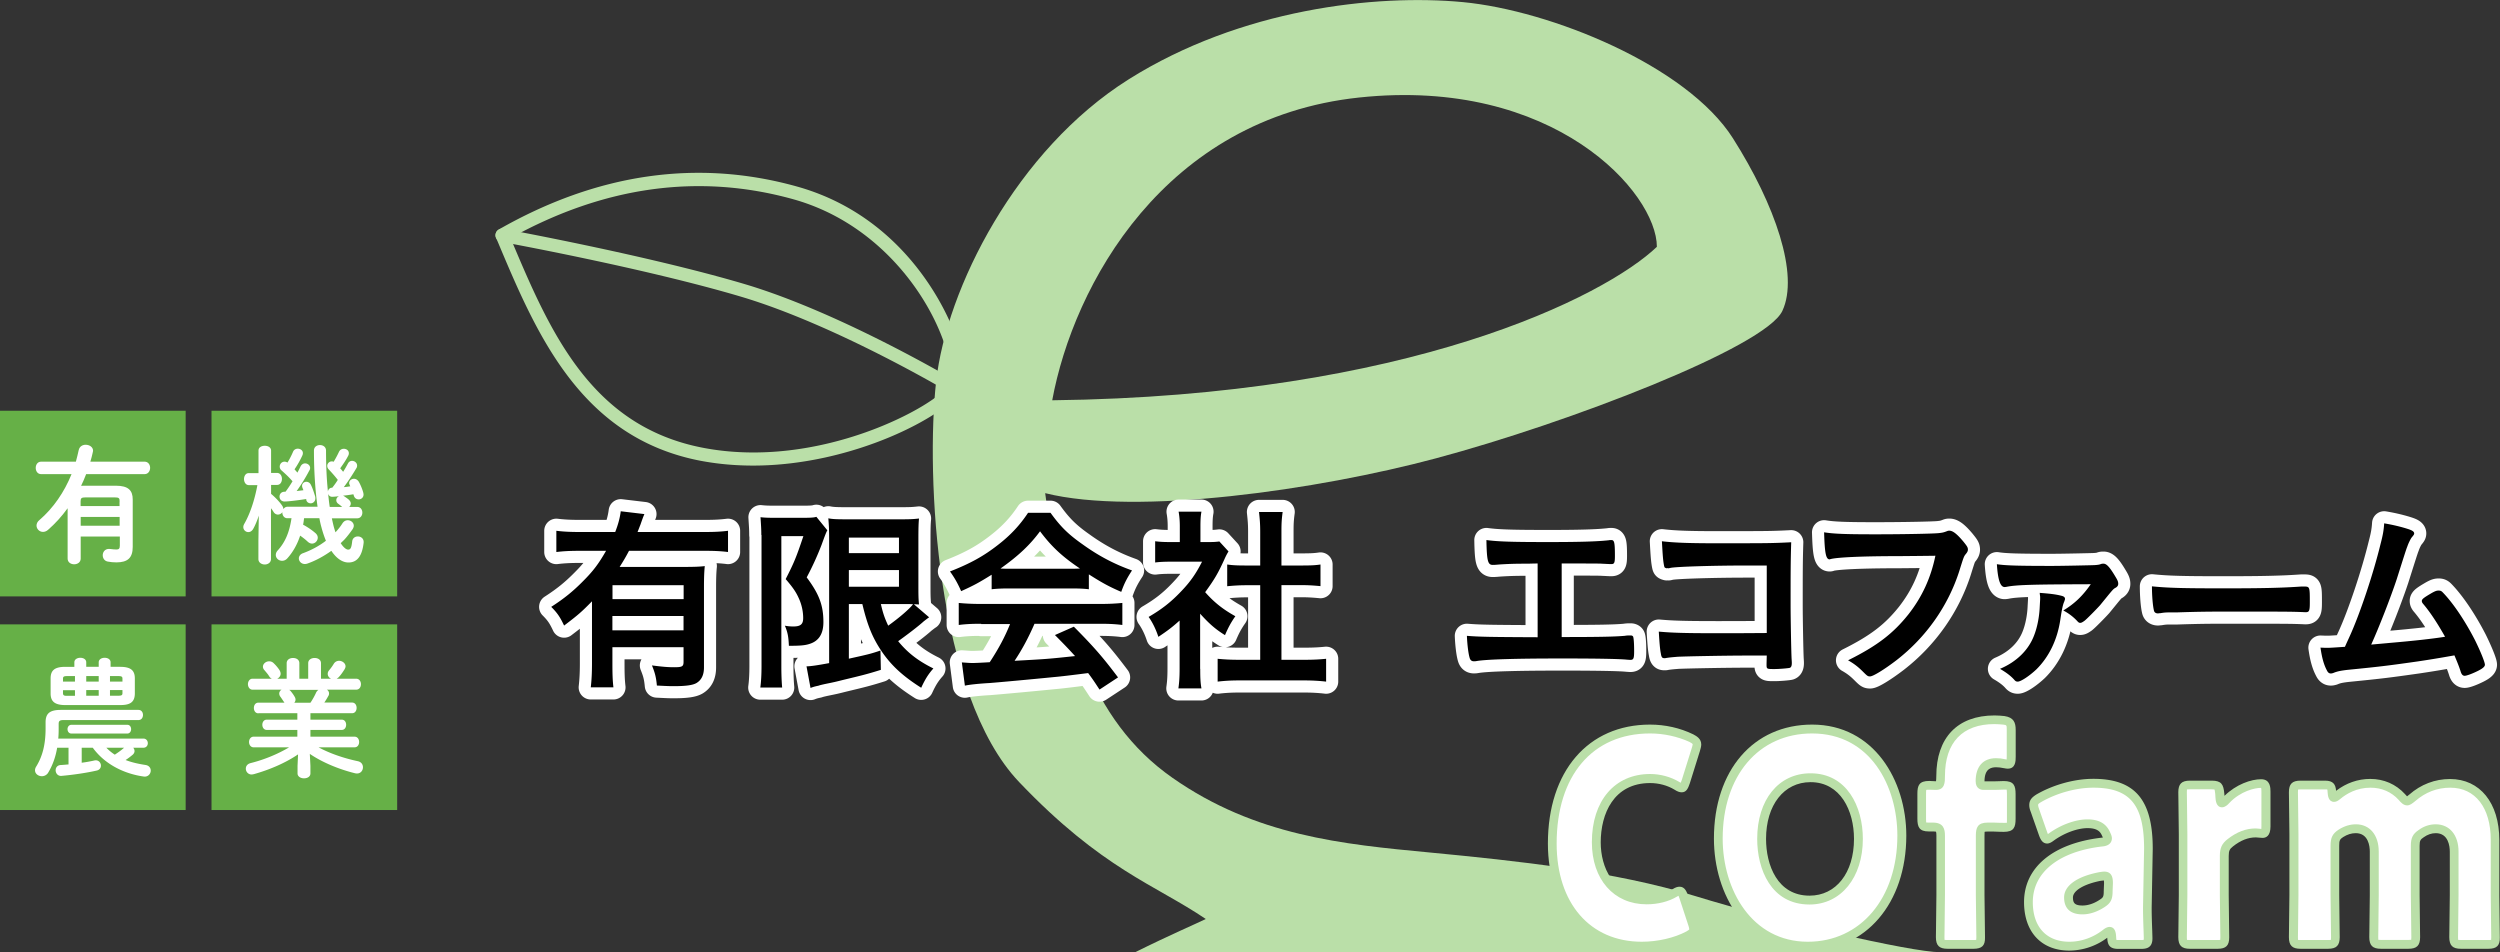
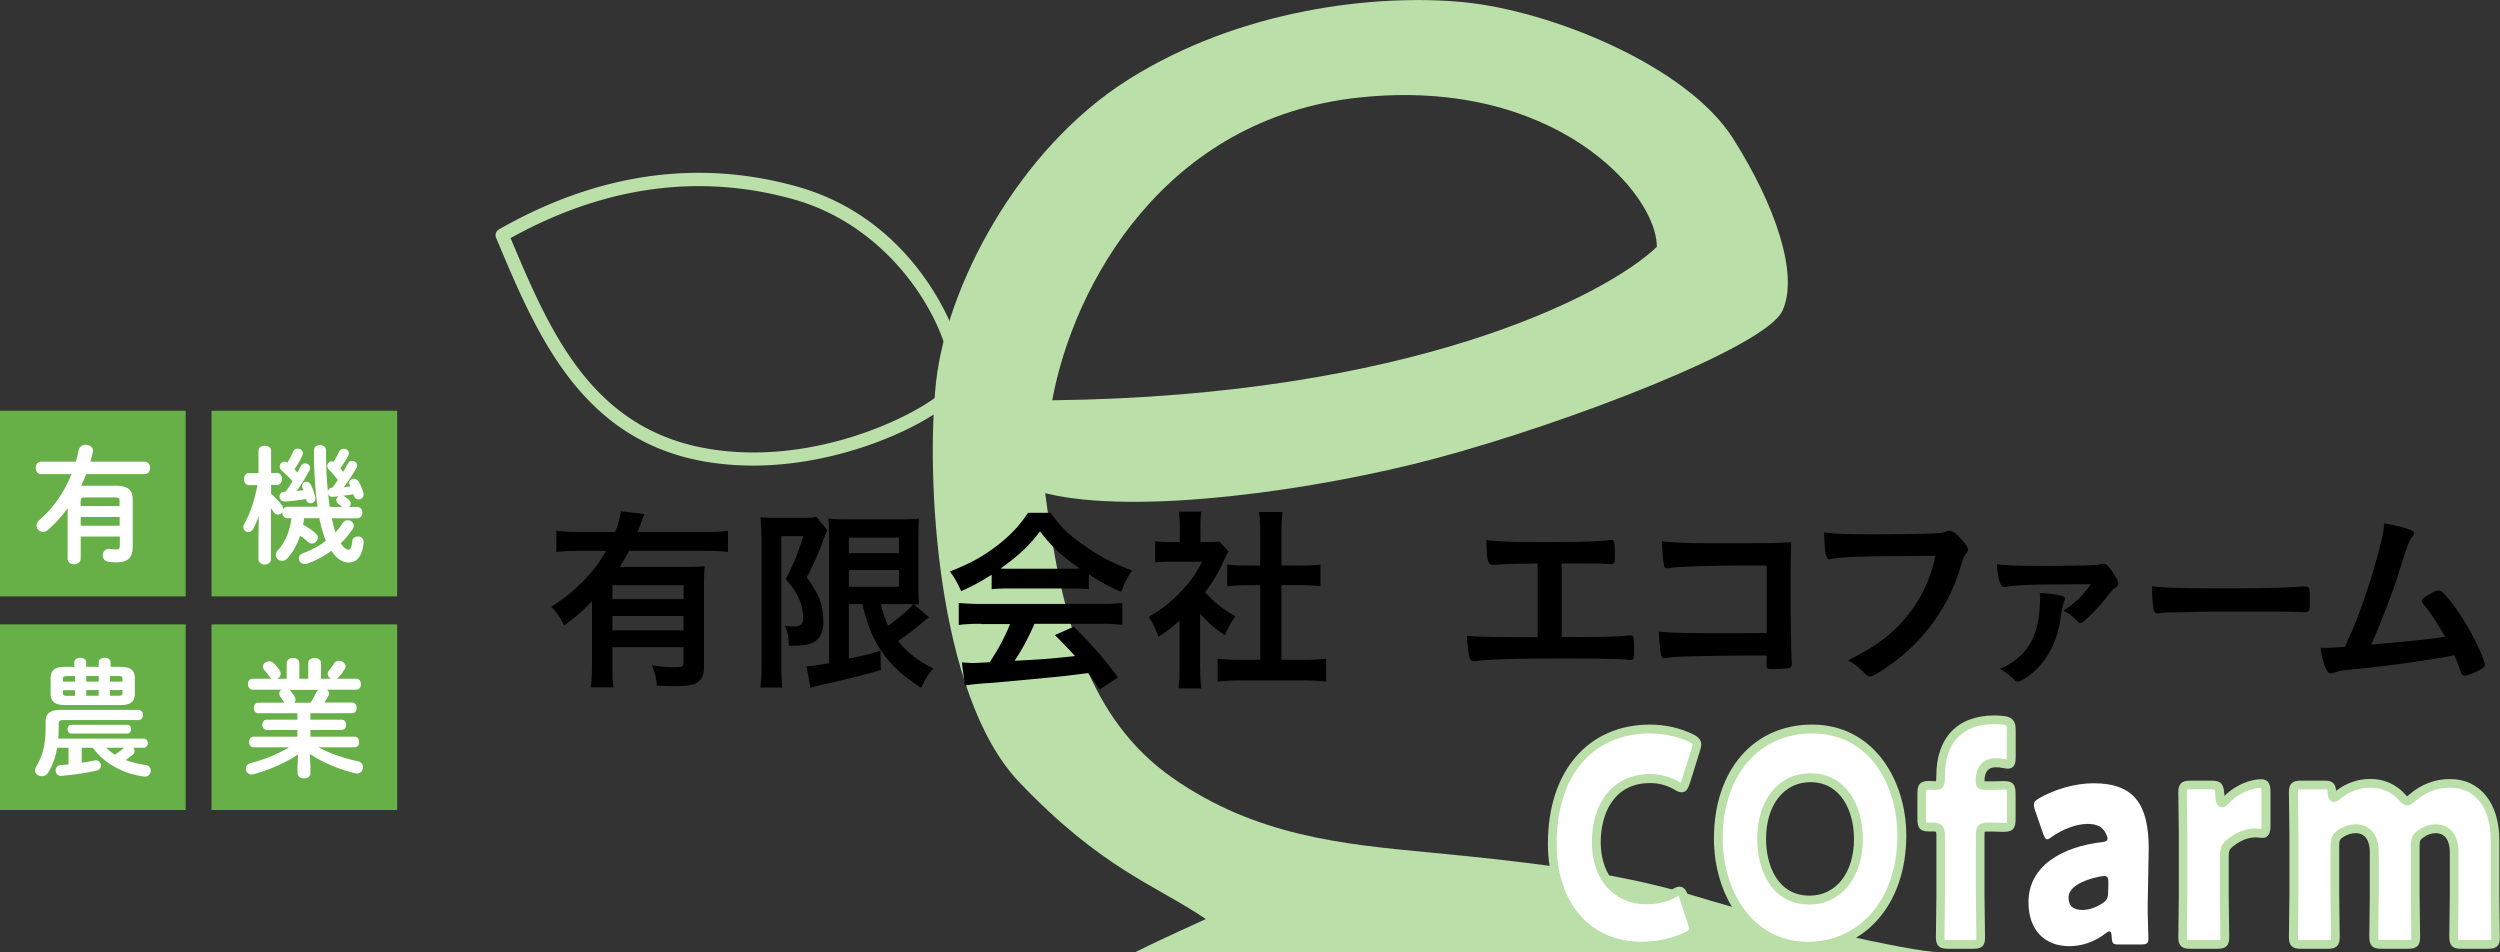
<svg xmlns="http://www.w3.org/2000/svg" version="1.1" id="レイヤー_1" x="0" y="0" viewBox="0 0 248.45 94.62" xml:space="preserve">
  <rect x="0" y="0" width="248.45" height="94.62" fill="#333333" stroke="none" />
  <style>.st0{fill:#badfa8}.st1{fill:#fff}.st3{fill:#66b047}</style>
  <path class="st0" d="M168.47 89.05c-8-2.47-17.73-3.5-26.39-4.33-8.66-.82-17.32-1.65-25.56-7.42-8.25-5.77-11-15.51-12.65-28.29 9.07 2.27 27.11-.32 38.83-3.46 13.19-3.53 32.74-11.05 34.43-14.65 1.69-3.6-.72-10.55-4.9-17.14-4.59-7.25-18.19-12.73-26.85-13.55s-22.08.67-33.22 7.68-18.1 20.76-19.13 30.04c-1.03 9.28 0 31.13 8.25 39.79s13.54 10.21 18.55 13.61c-.82.41-3.71 1.65-7.01 3.3h79.98c-2.89-.01-16.32-3.11-24.33-5.58zM135.08 9.69c19.38-2.06 29.58 9.48 29.58 14.84-5.17 4.93-24.63 14.84-60.09 15.25 2.12-11.47 11.13-28.03 30.51-30.09z" />
  <path class="st0" d="M74.83 46.27c-1.73 0-3.48-.15-5.22-.48-11.97-2.31-16.33-12.69-20.18-21.85l-.13-.31a.66.66 0 01.28-.83c9.78-5.58 19.74-7.02 29.6-4.27 10.23 2.85 14.44 11.5 15.49 14.08 1.12 2.76 1.42 5.16.77 6.26-1.36 2.35-10.55 7.4-20.61 7.4zM50.74 23.66c3.87 9.21 7.93 18.68 19.12 20.84 11.67 2.25 23.26-4.24 24.46-6.28.28-.48.29-2.28-.86-5.11-2.04-5.03-6.96-11.17-14.63-13.31-9.34-2.6-18.78-1.3-28.09 3.86zm44.14 14.89z" />
-   <path class="st0" d="M94.88 39.2c-.12 0-.23-.03-.34-.09-.11-.07-11.38-6.79-20.88-9.62-9.54-2.84-23.73-5.44-23.88-5.46a.654.654 0 11.23-1.29c.14.03 14.4 2.64 24.02 5.5 9.66 2.88 21.06 9.69 21.18 9.75.31.19.41.59.23.9-.12.2-.34.31-.56.31z" />
  <path class="st1" d="M168.31 92.36c0 .26-.17.4-.52.61-1.36.72-3.1 1.07-4.63 1.07-5.63 0-8.9-4.35-8.9-10.2 0-6.45 3.32-11.38 9.71-11.38 1.44 0 2.85.32 4.11.92.37.2.54.35.54.61 0 .14-.05.32-.12.55l-.99 3.17c-.15.43-.22.61-.4.61-.12 0-.27-.06-.5-.2-.77-.46-1.71-.72-2.65-.72-3.49 0-5.35 2.77-5.35 6.34 0 3.11 1.68 5.73 5.01 5.73.99 0 2.01-.23 2.78-.69.22-.14.37-.2.5-.2.17 0 .27.17.42.6l.87 2.65c.07.21.12.38.12.53z" />
  <path class="st0" d="M163.16 94.47c-5.58 0-9.33-4.27-9.33-10.64 0-7.18 3.99-11.82 10.15-11.82 1.5 0 2.98.33 4.3.97.33.18.79.43.79 1 0 .21-.07.44-.14.68l-.99 3.17c-.16.45-.31.91-.81.91-.22 0-.44-.08-.73-.27-.69-.42-1.56-.65-2.41-.65-3.62 0-4.91 3.05-4.91 5.9 0 2.44 1.2 5.29 4.57 5.29.95 0 1.88-.23 2.55-.63.28-.18.5-.26.72-.26.53 0 .71.52.84.9l.87 2.66c.08.25.15.47.15.68 0 .56-.44.81-.74.98-1.39.72-3.15 1.13-4.88 1.13zm.82-21.58c-5.72 0-9.28 4.19-9.28 10.94 0 5.93 3.32 9.76 8.46 9.76 1.57 0 3.23-.38 4.43-1.02.23-.13.28-.19.29-.21v-.01c0-.09-.05-.26-.1-.41l-.87-2.65c-.04-.13-.08-.21-.1-.27-.04.02-.09.05-.16.09-.82.49-1.89.76-3.01.76-3.26 0-5.44-2.48-5.44-6.17 0-4.12 2.27-6.78 5.79-6.78 1.01 0 2.04.28 2.88.78.07.04.12.07.16.09.04-.09.07-.2.1-.26l.99-3.16c.05-.16.1-.33.1-.42-.01-.02-.06-.08-.32-.22-1.2-.54-2.56-.84-3.92-.84z" />
  <path class="st1" d="M189 83.05c0 7.03-4.29 10.98-9.34 10.98-6.07 0-8.9-5.68-8.9-10.69 0-6.86 4.06-10.89 9.32-10.89 6.14 0 8.92 5.62 8.92 10.6zm-13.93.32c0 2.94 1.34 6.08 4.76 6.08 2.75 0 4.86-2.3 4.86-6.08 0-2.85-1.36-6.08-4.76-6.08-2.9 0-4.86 2.45-4.86 6.08z" />
  <path class="st0" d="M179.66 94.47c-6.13 0-9.33-5.6-9.33-11.13 0-6.78 3.92-11.33 9.76-11.33 6.14 0 9.36 5.55 9.36 11.04-.01 6.72-4.03 11.42-9.79 11.42zm.42-21.58c-5.31 0-8.88 4.2-8.88 10.45 0 5.09 2.9 10.25 8.46 10.25 5.24 0 8.9-4.33 8.9-10.54 0-4.89-2.65-10.16-8.48-10.16zm-.25 17c-3.83 0-5.2-3.51-5.2-6.52 0-3.9 2.13-6.52 5.3-6.52 3.59 0 5.2 3.27 5.2 6.52 0 3.84-2.18 6.52-5.3 6.52zm.1-12.16c-2.64 0-4.42 2.27-4.42 5.64 0 2.6 1.13 5.64 4.32 5.64 2.64 0 4.42-2.27 4.42-5.64 0-2.81-1.34-5.64-4.32-5.64z" />
  <path class="st1" d="M196.13 93.86h-2.58c-.57 0-.72-.12-.72-.72 0-.2.05-3 .05-4.18v-5.91c0-.69-.17-.86-.74-.86h-.45c-.59 0-.69-.12-.69-.84v-2.48c0-.72.1-.84.74-.84.25 0 .47.03.67.03.37 0 .47-.12.47-.95 0-3.37 1.76-5.59 5.35-5.59.3 0 .64.03.94.06.57.09.72.26.72.95v2.65c0 .55-.05.75-.35.75-.1 0-.22-.03-.37-.06-.25-.06-.5-.09-.79-.09-1.14 0-1.59.78-1.59 1.84 0 .32.1.43.35.43h1.02c.27 0 .59-.03.99-.03.64 0 .74.12.74.86v2.45c0 .75-.1.86-.74.86-.22 0-.72-.03-.99-.03h-.62c-.62 0-.74.14-.74.86v5.91c0 1.18.05 3.92.05 4.18 0 .63-.15.75-.72.75z" />
  <path class="st0" d="M196.13 94.29h-2.58c-.83 0-1.16-.32-1.16-1.16 0-.06 0-.34.01-.74.01-.96.04-2.6.04-3.43v-5.91c0-.32-.04-.4-.05-.4 0 .01-.04-.02-.26-.02h-.45c-.95 0-1.13-.45-1.13-1.27v-2.48c0-.84.18-1.27 1.18-1.27.14 0 .27.01.4.02.1.01.17.01.27.01.01-.08.03-.23.03-.51 0-3.83 2.11-6.03 5.79-6.03.32 0 .68.03.98.06.93.14 1.12.64 1.12 1.39v2.65c0 .41 0 1.19-.79 1.19-.11 0-.23-.02-.38-.05l-.07-.01c-.24-.05-.45-.08-.71-.08-.49 0-1.15.14-1.15 1.4h.92c.12 0 .24-.01.38-.01.18-.01.38-.02.61-.02 1 0 1.18.44 1.18 1.3v2.45c0 .86-.18 1.3-1.18 1.3-.11 0-.28-.01-.47-.01-.19-.01-.39-.02-.52-.02h-.62c-.22 0-.28.02-.29.03.01 0-.01.08-.01.4v5.91c0 .8.02 2.33.04 3.3.01.46.01.8.01.88.02.81-.3 1.13-1.14 1.13zm-2.81-.88c.03 0 .11.01.23.01h2.58c.17 0 .24-.01.27-.02-.01-.01.01-.09.01-.26 0-.08 0-.41-.01-.87-.02-.98-.04-2.5-.04-3.31v-5.91c0-.82.19-1.3 1.18-1.3h.62c.15 0 .36.01.56.02.54.02.72 0 .74-.01-.02 0-.01-.09-.01-.4V78.9c0-.27-.02-.38-.03-.43-.01.01-.09 0-.28 0-.21 0-.4.01-.57.02-.15.01-.29.01-.42.01h-1.02c-.24 0-.79-.09-.79-.87 0-1.45.74-2.28 2.02-2.28.32 0 .6.03.89.1l.06.01c.04.01.08.02.11.02.01-.06.01-.16.01-.3v-2.65c0-.47 0-.47-.35-.52-.25-.02-.59-.05-.88-.05-3.17 0-4.91 1.83-4.91 5.15 0 .62 0 1.39-.91 1.39-.1 0-.21-.01-.33-.01-.11-.01-.22-.01-.34-.01-.16 0-.24.01-.28.02-.01.05-.02.16-.02.38v2.48c0 .22.01.33.02.38.04.01.11.01.23.01h.45c1.04 0 1.18.66 1.18 1.3v5.91c0 .84-.02 2.48-.04 3.45-.01.39-.01.67-.01.73 0 .17.01.25.02.28.04-.01.05-.01.06-.01z" />
  <path class="st1" d="M210.53 93.86c-.54 0-.64-.09-.67-.75-.02-.37-.07-.55-.22-.55-.07 0-.2.06-.35.17-1.12.89-2.43 1.3-3.64 1.3-2.33 0-4.06-1.47-4.06-4.38 0-3.6 3.35-5.5 7.31-5.96.37-.03.55-.14.55-.37 0-.12-.07-.29-.17-.49-.3-.63-.84-.95-1.81-.95-1.14 0-2.53.55-3.54 1.27-.22.17-.37.26-.47.26-.17 0-.27-.17-.42-.58l-.79-2.28c-.1-.26-.12-.4-.12-.55 0-.29.12-.43.5-.66 1.54-.89 3.57-1.5 5.43-1.5 4.06 0 5.48 2.13 5.48 6.51l-.1 5.5c-.02 1.09.07 3.03.07 3.4 0 .49-.15.61-.69.61h-2.29zm-1.42-6.8c-.07 0-.35.03-.47.06-1.73.35-3.07 1.07-3.07 2.07 0 .89.5 1.24 1.39 1.24.64 0 1.31-.23 1.93-.63.5-.32.62-.55.62-1.24l.02-.75c.01-.58-.07-.75-.42-.75z" />
-   <path class="st0" d="M205.65 94.47c-2.78 0-4.5-1.85-4.5-4.82 0-3.45 2.88-5.84 7.7-6.4.06 0 .1-.01.13-.02-.02-.05-.05-.12-.1-.22-.17-.37-.46-.71-1.42-.71-.98 0-2.27.47-3.29 1.19-.26.2-.49.34-.72.34-.51 0-.7-.5-.83-.86l-.8-2.28c-.11-.28-.15-.47-.15-.69 0-.55.35-.81.7-1.04 1.69-.98 3.8-1.56 5.66-1.56 4.15 0 5.91 2.08 5.91 6.95l-.1 5.51c-.02.74.02 1.88.05 2.64.01.36.02.64.02.76 0 .92-.57 1.04-1.13 1.04h-2.26c-.87 0-1.07-.39-1.1-1.11a6.327 6.327 0 01-3.77 1.28zm1.8-13.04c1.1 0 1.83.39 2.21 1.2.13.27.22.48.22.68 0 .22-.09.74-.95.81-4.32.5-6.91 2.57-6.91 5.53 0 2.47 1.36 3.94 3.63 3.94 1.21 0 2.4-.43 3.37-1.2.23-.18.44-.27.62-.27.6 0 .64.67.66.96.01.18.02.28.03.33.04 0 .1.01.2.01h2.26c.13 0 .21-.01.25-.02 0-.03.01-.08.01-.15 0-.12-.01-.38-.02-.72-.03-.77-.07-1.92-.05-2.69l.1-5.5c0-4.36-1.41-6.06-5.04-6.06-1.71 0-3.66.54-5.21 1.44-.28.17-.28.21-.28.28 0 .07.01.16.09.39l.8 2.29c.03.09.06.16.08.21.03-.02.07-.05.13-.09 1.18-.85 2.64-1.37 3.8-1.37zm-.49 9.44c-1.51 0-1.83-.91-1.83-1.68 0-1.16 1.25-2.07 3.43-2.5.14-.03.44-.07.56-.07.86 0 .86.8.86 1.19l-.03.76c0 .81-.19 1.19-.82 1.59-.71.46-1.46.71-2.17.71zm2.12-3.37c-.08.01-.27.03-.34.04-1.66.33-2.73.98-2.73 1.65 0 .52.15.8.95.8.54 0 1.13-.19 1.69-.56.36-.23.42-.31.42-.87l.03-.76c0-.16-.01-.25-.02-.3z" />
  <path class="st1" d="M221.06 88.96c0 1.18.05 3.98.05 4.18 0 .61-.15.72-.72.72h-2.75c-.57 0-.72-.12-.72-.72 0-.2.05-3 .05-4.18v-6.05c0-1.18-.05-3.98-.05-4.18 0-.61.15-.72.72-.72h2.16c.64 0 .74.12.82.86l.02.35c.02.37.07.58.22.58.07 0 .22-.09.4-.29 1.12-1.18 2.6-1.64 3.44-1.64.4 0 .5.2.5.81v3.46c0 .32-.02.69-.35.69-.17 0-.52-.06-.67-.06-.69 0-1.54.2-2.53.98-.45.35-.59.66-.59 1.3v3.91z" />
  <path class="st0" d="M220.39 94.29h-2.75c-.83 0-1.16-.32-1.16-1.16 0-.06 0-.34.01-.74.01-.96.04-2.6.04-3.43v-6.05c0-.83-.02-2.47-.04-3.43-.01-.4-.01-.68-.01-.74 0-.83.32-1.16 1.16-1.16h2.16c.97 0 1.17.39 1.25 1.26l.02.25c1.16-1.14 2.64-1.65 3.64-1.65.93 0 .93.87.93 1.24v3.46c0 .93-.43 1.13-.79 1.13-.1 0-.26-.02-.41-.03-.1-.01-.2-.02-.26-.02-.76 0-1.5.29-2.26.89-.32.25-.43.42-.43.95v3.92c0 .83.02 2.47.04 3.43.01.4.01.68.01.74 0 .82-.32 1.14-1.15 1.14zm-2.99-.88c.03 0 .11.01.23.01h2.75c.17 0 .24-.01.27-.02-.01-.01.01-.09.01-.26 0-.06 0-.34-.01-.73-.01-.96-.04-2.61-.04-3.45v-3.92c0-.77.21-1.21.76-1.64.92-.72 1.83-1.07 2.8-1.07.08 0 .22.01.36.03.07.01.14.02.2.02.01-.05.01-.13.01-.25v-3.46c0-.21-.01-.32-.03-.37h-.03c-.59 0-2 .31-3.13 1.5-.16.19-.43.43-.72.43-.59 0-.64-.69-.66-.99l-.02-.34c-.03-.31-.06-.42-.08-.45 0 .02-.06-.01-.3-.01h-2.16c-.17 0-.24.01-.27.02.01.01-.01.09-.01.26 0 .06 0 .34.01.73.01.96.04 2.61.04 3.45v6.05c0 .84-.02 2.48-.04 3.45-.01.39-.01.67-.01.73 0 .17.01.25.02.28h.05z" />
  <path class="st1" d="M232.06 88.96c0 1.18.05 3.98.05 4.18 0 .61-.15.72-.72.72h-2.73c-.57 0-.72-.12-.72-.72 0-.2.05-3 .05-4.18v-6.05c0-1.18-.05-3.98-.05-4.18 0-.61.15-.72.72-.72h2.43c.52 0 .64.12.67.72.02.37.07.52.2.52.07 0 .17-.06.35-.2.87-.72 1.98-1.21 3.27-1.21 1.21 0 2.3.46 3.12 1.35.22.26.37.4.52.4.12 0 .27-.12.52-.32 1.02-.89 2.28-1.44 3.77-1.44 2.45 0 4.46 1.84 4.46 5.62v5.5c0 1.18.05 3.98.05 4.18 0 .61-.15.72-.72.72h-2.73c-.57 0-.72-.12-.72-.72 0-.2.05-3 .05-4.18v-4.32c0-1.27-.59-2.28-1.83-2.28-.47 0-.97.14-1.44.49-.47.32-.59.58-.59 1.21v4.9c0 1.18.05 3.98.05 4.18 0 .61-.15.72-.72.72h-2.73c-.57 0-.72-.12-.72-.72 0-.2.05-3 .05-4.18v-4.32c0-1.27-.59-2.28-1.83-2.28-.5 0-.99.14-1.49.46-.47.32-.59.58-.59 1.21v4.94z" />
  <path class="st0" d="M247.3 94.29h-2.73c-.83 0-1.16-.32-1.16-1.16 0-.06 0-.34.01-.74.01-.96.04-2.6.04-3.43v-4.32c0-.55-.14-1.84-1.4-1.84-.42 0-.81.14-1.18.4-.34.23-.42.33-.42.86v4.9c0 .83.02 2.47.04 3.43.01.4.01.68.01.74 0 .83-.32 1.16-1.16 1.16h-2.73c-.83 0-1.16-.32-1.16-1.16 0-.06 0-.34.01-.74.01-.96.04-2.6.04-3.43v-4.32c0-.55-.14-1.84-1.4-1.84-.43 0-.84.13-1.25.39-.32.21-.39.32-.39.84v4.93c0 .83.02 2.47.04 3.43.01.4.01.68.01.74 0 .83-.32 1.16-1.16 1.16h-2.73c-.83 0-1.16-.32-1.16-1.16 0-.06 0-.34.01-.74.01-.96.04-2.6.04-3.43v-6.05c0-.83-.02-2.47-.04-3.43-.01-.4-.01-.68-.01-.74 0-.83.32-1.16 1.16-1.16h2.43c.82 0 1.05.38 1.1 1.01 1-.77 2.16-1.18 3.39-1.18 1.36 0 2.55.52 3.45 1.5.1.12.16.18.21.23.07-.05.17-.13.23-.18 1.14-1 2.54-1.54 4.04-1.54 2.98 0 4.9 2.38 4.9 6.06v5.5c0 .83.02 2.47.04 3.43.01.4.01.68.01.74.02.82-.3 1.14-1.13 1.14zm-2.96-.88c.03 0 .11.01.23.01h2.73c.17 0 .24-.01.27-.02-.01-.01.01-.09.01-.26 0-.06 0-.34-.01-.73-.01-.96-.04-2.61-.04-3.45v-5.5c0-3.19-1.54-5.18-4.02-5.18-1.3 0-2.47.45-3.48 1.33-.3.24-.52.43-.81.43-.37 0-.64-.31-.85-.56-.72-.78-1.68-1.2-2.79-1.2-1.37 0-2.38.6-2.99 1.11-.23.19-.41.3-.63.3-.57 0-.62-.65-.64-.93-.01-.19-.02-.28-.04-.31-.01.01-.08 0-.2 0h-2.43c-.17 0-.24.01-.27.02.01.01-.01.09-.01.26 0 .06 0 .34.01.73.01.96.04 2.61.04 3.45v6.05c0 .84-.02 2.48-.04 3.45-.01.39-.01.67-.01.73 0 .17.01.25.02.28.01-.01.08 0 .26 0h2.73c.17 0 .24-.01.27-.02-.01-.01.01-.09.01-.26 0-.06 0-.34-.01-.73-.01-.96-.04-2.61-.04-3.45v-4.93c0-.78.2-1.18.79-1.57.56-.36 1.14-.54 1.73-.54 1.38 0 2.27 1.07 2.27 2.71v4.32c0 .84-.02 2.48-.04 3.45-.01.39-.01.67-.01.73 0 .17.01.25.02.28.01-.01.08 0 .26 0h2.73c.17 0 .24-.01.27-.02-.01-.01.01-.09.01-.26 0-.06 0-.34-.01-.73-.01-.96-.04-2.61-.04-3.45v-4.9c0-.78.2-1.18.79-1.57.5-.37 1.08-.56 1.68-.56 1.38 0 2.27 1.07 2.27 2.71v4.32c0 .84-.02 2.48-.04 3.45-.01.39-.01.67-.01.73 0 .17.01.25.02.28h.04zm-5.05-14.24z" />
-   <path d="M58.83 59.76c-1.03 1.05-1.36 1.34-2.77 2.41-.4-.85-.67-1.25-1.28-1.86 1.26-.81 2.17-1.54 3.2-2.59.97-.97 1.52-1.7 2.25-2.98h-2.67c-.95 0-1.62.04-2.27.12v-2.11c.65.08 1.34.12 2.27.12h3.58c.3-.77.47-1.42.55-2.06l2.35.28c-.12.28-.16.38-.4 1.07-.06.14-.1.26-.28.71h6.76c.93 0 1.6-.04 2.23-.12v2.11c-.61-.08-1.32-.12-2.23-.12h-7.61c-.34.65-.57 1.03-.93 1.6h6.46c.95 0 1.48-.02 2-.08-.06.59-.08 1.19-.08 2.15v7.92c0 .73-.24 1.24-.73 1.54-.36.22-1.05.32-2.21.32-.47 0-.59 0-1.74-.06-.08-.87-.2-1.28-.49-2 1.09.14 1.6.18 2.21.18.81 0 .93-.08.93-.55v-1.44h-7.07v1.62c0 1.05.02 1.68.1 2.37h-2.25c.08-.69.12-1.42.12-2.39v-6.16zm9.11-1.6h-7.07v1.38h7.07v-1.38zm-7.08 3.06v1.42h7.07v-1.42h-7.07zm14.8-8.06c0-.57-.02-.83-.08-1.76.32.04.71.06 1.38.06h2.79c.77 0 1.17-.02 1.38-.1l1.09 1.34c-.12.22-.2.42-.57 1.44a28.92 28.92 0 01-1.48 3.24c1.25 1.68 1.66 2.79 1.66 4.45 0 1.15-.45 1.86-1.34 2.15-.47.16-.95.2-2.09.2-.04-.91-.12-1.34-.4-2 .28.06.61.08.83.08.73 0 .99-.22.99-.83 0-.65-.14-1.32-.42-1.94-.28-.63-.57-1.07-1.32-1.94.83-1.62 1.05-2.15 1.76-4.27h-2.19v12.88c0 .79.02 1.5.08 2.17h-2.17c.08-.57.12-1.3.12-2.17v-13zm8.7 6.87v5.43c1.94-.43 2.13-.47 3.14-.81l.04 1.92c-1.4.44-1.96.57-3.71.99-.79.2-.87.22-1.9.43-.43.1-.43.1-.61.16-.4.08-.57.14-.77.22l-.4-2.15c.4 0 1.07-.1 2.25-.32V53.55c0-.89-.02-1.3-.08-2.04.38.08.81.1 1.82.1h5.41c.95 0 1.24-.02 1.78-.08-.04.42-.06.87-.06 2.09v4.41c0 1.07 0 1.42.06 2.04-.4-.02-.4-.02-.51-.02l1.52 1.3c-.08.04-.38.28-.53.39-.53.49-1.76 1.42-2.55 1.98.95 1.17 2.02 1.98 3.5 2.71-.49.55-.81 1.05-1.21 1.92-1.82-1.15-3-2.23-3.97-3.68-.89-1.34-1.38-2.55-1.88-4.64h-1.34zm0-5.06h4.98v-1.54h-4.98v1.54zm0 3.34h4.98v-1.66h-4.98v1.66zm3.18 1.72c.22.95.38 1.4.73 2.15 1.13-.81 2.11-1.66 2.47-2.13-.28-.02-.61-.02-.93-.02h-2.27zm11.02-2.92c-1.27.79-1.7 1.03-3.04 1.64-.34-.77-.63-1.29-1.11-1.96 2.02-.79 3.34-1.52 4.76-2.63 1.26-.97 2.21-2 3-3.2h2.23c1.01 1.4 1.78 2.15 3.22 3.16 1.6 1.15 3.16 1.96 4.88 2.57-.53.81-.79 1.34-1.07 2.13-1.19-.51-1.92-.91-3.22-1.74v1.48c-.51-.06-.99-.08-1.7-.08h-6.34c-.53 0-1.11.02-1.62.08v-1.45zm-1.05 4.88c-.99 0-1.62.04-2.23.12v-2.19c.59.06 1.34.1 2.23.1h11.8c.95 0 1.6-.04 2.23-.1v2.19c-.63-.08-1.26-.12-2.23-.12h-6.5c-.63 1.44-1.23 2.55-1.98 3.68 3.28-.18 3.28-.18 6.01-.47-.61-.67-.95-1.03-2-2.09l1.88-.83c2.04 2.06 2.87 3.02 4.39 5.04l-1.84 1.21c-.53-.81-.69-1.05-1.13-1.64-1.58.2-2.71.34-3.42.4-1.98.2-5.57.53-6.38.59-1.07.06-2.02.16-2.45.26l-.3-2.31c.57.04.81.06 1.07.06.16 0 .73-.02 1.7-.08.93-1.42 1.52-2.55 2.02-3.79h-2.87zm8.99-5.47c.26 0 .43 0 .83-.02-1.72-1.15-2.83-2.17-3.97-3.7-.99 1.34-2.13 2.43-3.93 3.7.32.02.47.02.77.02h6.3zm12.78 9.95c0 .89.02 1.38.12 1.94h-2.29c.08-.57.12-1.09.12-1.98v-4.76c-.77.69-1.17.99-2.11 1.62-.24-.73-.57-1.42-.97-1.98 1.32-.77 2.23-1.48 3.26-2.57.89-.93 1.44-1.72 2.05-2.92h-3.08c-.67 0-1.13.02-1.58.08v-2.11c.49.06.87.08 1.48.08h.97v-1.58c0-.51-.04-1.01-.12-1.44h2.27c-.08.42-.1.87-.1 1.46v1.56h.79c.57 0 .79-.02 1.09-.06l.91.99c-.16.26-.28.49-.42.81-.63 1.38-.97 1.96-1.9 3.24.89 1.01 1.76 1.7 3 2.39-.43.61-.71 1.13-1.03 1.88-1.01-.63-1.6-1.17-2.47-2.13v5.48zm8.07-.9h2.27c.95 0 1.6-.04 2.17-.1v2.27c-.67-.08-1.4-.12-2.17-.12h-6.48c-.79 0-1.48.04-2.13.12v-2.27c.59.06 1.26.1 2.15.1h2.08v-7.41h-1.42c-.63 0-1.26.04-1.86.1V56.1c.53.08 1.07.1 1.86.1h1.42v-3.34c0-.79-.04-1.25-.12-1.98h2.35c-.1.75-.12 1.13-.12 1.98v3.34h2c.87 0 1.36-.02 1.88-.1v2.15c-.61-.06-1.21-.1-1.88-.1h-2v7.42zM152.83 56c-.59 0-.65.02-1.26.02-1.05 0-1.64.02-2.59.08-.39.04-.55.04-.63.04-.49 0-.59-.38-.63-2.47 1.17.16 2.65.2 6.22.2 3.22 0 4.86-.06 5.95-.18.08-.02.18-.02.24-.02.3 0 .36.22.36 1.58 0 .69-.06.81-.36.81-.14 0-.14 0-.95-.04-.25-.02-1.53-.02-3.98-.02v7.31c4.01 0 5.3-.04 6.26-.12.24-.04.4-.04.46-.04h.14c.1 0 .2.04.24.12.06.14.1.69.1 1.44 0 .73-.06.87-.38.87-.02 0-.02 0-.32-.02-.75-.08-3.14-.12-6.46-.12-4.41 0-7.29.08-8.4.24-.2.04-.28.04-.36.04-.2 0-.32-.08-.4-.26-.14-.38-.26-1.32-.3-2.27 1.21.1 2.37.12 7.03.14V56zm22.78.2h-1.82c-3.62 0-7.29.12-7.79.24-.1.02-.16.04-.18.04l-.1-.02-.08.02c-.22-.06-.22-.08-.26-.24-.1-.47-.14-1.01-.22-2.45 1.17.14 2.59.2 5.3.2 5.18 0 5.59 0 7.55-.1-.06 1.92-.06 3.02-.06 6.28 0 1.15.06 4.62.1 5.32.02.3.02.32.02.41 0 .26-.06.42-.2.47-.12.04-1.01.12-1.52.12-.79 0-.79 0-.79-.47 0-.08 0-.08.02-.87h-1.96c-2.17 0-6.13.08-6.9.12-.47.04-.75.06-1.13.12-.06.02-.12.02-.18.02-.22 0-.3-.08-.36-.49-.08-.38-.14-1.11-.2-2.15 1.32.12 2.63.16 5.75.16 2.09 0 2.09 0 4.98-.02V56.2zm12.94-.93c-3.54 0-6.03.12-6.66.3-.02.02-.04.02-.06.02-.38 0-.49-.65-.55-2.69.97.16 2.23.2 5.16.2 2.65 0 5.75-.06 6.24-.12.36-.04.47-.06.83-.2.1-.04.14-.04.22-.04.34 0 .75.32 1.38 1.07.38.47.46.59.46.81 0 .14-.06.26-.2.43-.2.24-.22.3-.65 1.68-1.11 3.48-3.3 6.6-6.26 8.89-1.19.91-2.31 1.6-2.61 1.6-.22 0-.26-.02-.71-.47-.53-.53-.95-.83-1.48-1.13 2.9-1.44 4.49-2.67 6.01-4.58 1.36-1.74 2.21-3.6 2.67-5.81-1.56.02-1.56.02-3.79.04zm15.51.97c.75 0 3.79-.06 4.11-.08.3-.02.42-.04.55-.08.16-.06.18-.06.34-.06.3 0 .63.38 1.17 1.29.22.36.28.51.28.71 0 .16-.08.28-.24.38-.28.14-.3.2-1.56 1.74-.3.34-1.34 1.4-1.56 1.56-.2.14-.3.2-.42.2-.1 0-.16-.04-.24-.12a5.13 5.13 0 00-1.44-1.11c1.11-.67 1.92-1.44 2.73-2.61-5.83.02-7.39.06-8.38.26-.12.02-.16.02-.18.02-.43 0-.67-.71-.77-2.27.81.13 2.05.17 5.61.17zm.77 2.96c.28.06.39.16.39.32 0 .06-.02.1-.08.28-.12.26-.22.67-.39 1.82-.3 1.98-1.13 3.67-2.37 4.9-.69.65-1.54 1.22-1.86 1.22-.14 0-.22-.04-.34-.18-.34-.38-.77-.71-1.42-1.09 1.64-.69 2.83-1.86 3.38-3.3.32-.81.53-1.86.57-2.9.04-.71.04-.71.04-.75v-.22c-.04-.3-.04-.3-.04-.38.93.07 1.58.14 2.12.28zm16.18-.73c3.62 0 5.69-.04 7.69-.18h.26c.59 0 .59.02.59 1.6 0 .81-.06.95-.4.95h-.08c-1.3-.06-2.04-.06-7.75-.06-2.09 0-3.14.02-4.96.08h-.57c-.63 0-.73.02-1.11.08-.1 0-.18.02-.22.02-.22 0-.36-.1-.4-.28-.12-.49-.2-1.5-.2-2.41 1.62.16 3.02.2 7.15.2zm16.51 5.42c2.35-.2 4.31-.42 5.47-.61-.77-1.36-1.48-2.45-2.19-3.28-.08-.1-.12-.18-.12-.28 0-.18.22-.34.99-.79.36-.2.49-.24.69-.24.16 0 .26.04.38.16 1.03 1.05 2.23 2.83 3.22 4.76.53 1.07.99 2.19.99 2.45 0 .18-.2.36-.65.59-.59.3-1.17.51-1.36.51-.18 0-.3-.12-.39-.39-.14-.47-.38-1.05-.63-1.64-1.66.3-2.88.49-3.7.61-2.75.39-3.48.49-6.92.83-.67.08-1.01.14-1.44.32-.08.02-.14.04-.22.04-.16 0-.28-.08-.38-.28-.32-.59-.51-1.3-.65-2.29.49.02.49.02.53.02.42 0 .42 0 1.9-.1.14-.32.14-.32.42-.93 1.05-2.27 2.41-6.36 3.12-9.29.24-.91.32-1.4.36-2.05.95.16 1.74.36 2.39.57.42.14.59.26.59.43 0 .1-.04.16-.26.42-.1.14-.32.57-.43.91-.08.18-.28.81-1.05 3.24-.59 1.78-1.74 4.74-2.53 6.48.75-.07 1.5-.13 1.87-.17z" stroke="#fff" stroke-width="2.409" stroke-linecap="round" stroke-linejoin="round" stroke-miterlimit="10" fill="#fff" />
  <path d="M58.83 59.76c-1.03 1.05-1.36 1.34-2.77 2.41-.4-.85-.67-1.25-1.28-1.86 1.26-.81 2.17-1.54 3.2-2.59.97-.97 1.52-1.7 2.25-2.98h-2.67c-.95 0-1.62.04-2.27.12v-2.11c.65.08 1.34.12 2.27.12h3.58c.3-.77.47-1.42.55-2.06l2.35.28c-.12.28-.16.38-.4 1.07-.06.14-.1.26-.28.71h6.76c.93 0 1.6-.04 2.23-.12v2.11c-.61-.08-1.32-.12-2.23-.12h-7.61c-.34.65-.57 1.03-.93 1.6h6.46c.95 0 1.48-.02 2-.08-.06.59-.08 1.19-.08 2.15v7.92c0 .73-.24 1.24-.73 1.54-.36.22-1.05.32-2.21.32-.47 0-.59 0-1.74-.06-.08-.87-.2-1.28-.49-2 1.09.14 1.6.18 2.21.18.81 0 .93-.08.93-.55v-1.44h-7.07v1.62c0 1.05.02 1.68.1 2.37h-2.25c.08-.69.12-1.42.12-2.39v-6.16zm9.11-1.6h-7.07v1.38h7.07v-1.38zm-7.08 3.06v1.42h7.07v-1.42h-7.07zm14.8-8.06c0-.57-.02-.83-.08-1.76.32.04.71.06 1.38.06h2.79c.77 0 1.17-.02 1.38-.1l1.09 1.34c-.12.22-.2.42-.57 1.44a28.92 28.92 0 01-1.48 3.24c1.25 1.68 1.66 2.79 1.66 4.45 0 1.15-.45 1.86-1.34 2.15-.47.16-.95.2-2.09.2-.04-.91-.12-1.34-.4-2 .28.06.61.08.83.08.73 0 .99-.22.99-.83 0-.65-.14-1.32-.42-1.94-.28-.63-.57-1.07-1.32-1.94.83-1.62 1.05-2.15 1.76-4.27h-2.19v12.88c0 .79.02 1.5.08 2.17h-2.17c.08-.57.12-1.3.12-2.17v-13zm8.7 6.87v5.43c1.94-.43 2.13-.47 3.14-.81l.04 1.92c-1.4.44-1.96.57-3.71.99-.79.2-.87.22-1.9.43-.43.1-.43.1-.61.16-.4.08-.57.14-.77.22l-.4-2.15c.4 0 1.07-.1 2.25-.32V53.55c0-.89-.02-1.3-.08-2.04.38.08.81.1 1.82.1h5.41c.95 0 1.24-.02 1.78-.08-.04.42-.06.87-.06 2.09v4.41c0 1.07 0 1.42.06 2.04-.4-.02-.4-.02-.51-.02l1.52 1.3c-.08.04-.38.28-.53.39-.53.49-1.76 1.42-2.55 1.98.95 1.17 2.02 1.98 3.5 2.71-.49.55-.81 1.05-1.21 1.92-1.82-1.15-3-2.23-3.97-3.68-.89-1.34-1.38-2.55-1.88-4.64h-1.34zm0-5.06h4.98v-1.54h-4.98v1.54zm0 3.34h4.98v-1.66h-4.98v1.66zm3.18 1.72c.22.95.38 1.4.73 2.15 1.13-.81 2.11-1.66 2.47-2.13-.28-.02-.61-.02-.93-.02h-2.27zm11.02-2.92c-1.27.79-1.7 1.03-3.04 1.64-.34-.77-.63-1.29-1.11-1.96 2.02-.79 3.34-1.52 4.76-2.63 1.26-.97 2.21-2 3-3.2h2.23c1.01 1.4 1.78 2.15 3.22 3.16 1.6 1.15 3.16 1.96 4.88 2.57-.53.81-.79 1.34-1.07 2.13-1.19-.51-1.92-.91-3.22-1.74v1.48c-.51-.06-.99-.08-1.7-.08h-6.34c-.53 0-1.11.02-1.62.08v-1.45zm-1.05 4.88c-.99 0-1.62.04-2.23.12v-2.19c.59.06 1.34.1 2.23.1h11.8c.95 0 1.6-.04 2.23-.1v2.19c-.63-.08-1.26-.12-2.23-.12h-6.5c-.63 1.44-1.23 2.55-1.98 3.68 3.28-.18 3.28-.18 6.01-.47-.61-.67-.95-1.03-2-2.09l1.88-.83c2.04 2.06 2.87 3.02 4.39 5.04l-1.84 1.21c-.53-.81-.69-1.05-1.13-1.64-1.58.2-2.71.34-3.42.4-1.98.2-5.57.53-6.38.59-1.07.06-2.02.16-2.45.26l-.3-2.31c.57.04.81.06 1.07.06.16 0 .73-.02 1.7-.08.93-1.42 1.52-2.55 2.02-3.79h-2.87zm8.99-5.47c.26 0 .43 0 .83-.02-1.72-1.15-2.83-2.17-3.97-3.7-.99 1.34-2.13 2.43-3.93 3.7.32.02.47.02.77.02h6.3zm12.78 9.95c0 .89.02 1.38.12 1.94h-2.29c.08-.57.12-1.09.12-1.98v-4.76c-.77.69-1.17.99-2.11 1.62-.24-.73-.57-1.42-.97-1.98 1.32-.77 2.23-1.48 3.26-2.57.89-.93 1.44-1.72 2.05-2.92h-3.08c-.67 0-1.13.02-1.58.08v-2.11c.49.06.87.08 1.48.08h.97v-1.58c0-.51-.04-1.01-.12-1.44h2.27c-.08.42-.1.87-.1 1.46v1.56h.79c.57 0 .79-.02 1.09-.06l.91.99c-.16.26-.28.49-.42.81-.63 1.38-.97 1.96-1.9 3.24.89 1.01 1.76 1.7 3 2.39-.43.61-.71 1.13-1.03 1.88-1.01-.63-1.6-1.17-2.47-2.13v5.48zm8.07-.9h2.27c.95 0 1.6-.04 2.17-.1v2.27c-.67-.08-1.4-.12-2.17-.12h-6.48c-.79 0-1.48.04-2.13.12v-2.27c.59.06 1.26.1 2.15.1h2.08v-7.41h-1.42c-.63 0-1.26.04-1.86.1V56.1c.53.08 1.07.1 1.86.1h1.42v-3.34c0-.79-.04-1.25-.12-1.98h2.35c-.1.75-.12 1.13-.12 1.98v3.34h2c.87 0 1.36-.02 1.88-.1v2.15c-.61-.06-1.21-.1-1.88-.1h-2v7.42zM152.83 56c-.59 0-.65.02-1.26.02-1.05 0-1.64.02-2.59.08-.39.04-.55.04-.63.04-.49 0-.59-.38-.63-2.47 1.17.16 2.65.2 6.22.2 3.22 0 4.86-.06 5.95-.18.08-.02.18-.02.24-.02.3 0 .36.22.36 1.58 0 .69-.06.81-.36.81-.14 0-.14 0-.95-.04-.25-.02-1.53-.02-3.98-.02v7.31c4.01 0 5.3-.04 6.26-.12.24-.04.4-.04.46-.04h.14c.1 0 .2.04.24.12.06.14.1.69.1 1.44 0 .73-.06.87-.38.87-.02 0-.02 0-.32-.02-.75-.08-3.14-.12-6.46-.12-4.41 0-7.29.08-8.4.24-.2.04-.28.04-.36.04-.2 0-.32-.08-.4-.26-.14-.38-.26-1.32-.3-2.27 1.21.1 2.37.12 7.03.14V56zm22.78.2h-1.82c-3.62 0-7.29.12-7.79.24-.1.02-.16.04-.18.04l-.1-.02-.08.02c-.22-.06-.22-.08-.26-.24-.1-.47-.14-1.01-.22-2.45 1.17.14 2.59.2 5.3.2 5.18 0 5.59 0 7.55-.1-.06 1.92-.06 3.02-.06 6.28 0 1.15.06 4.62.1 5.32.02.3.02.32.02.41 0 .26-.06.42-.2.47-.12.04-1.01.12-1.52.12-.79 0-.79 0-.79-.47 0-.08 0-.08.02-.87h-1.96c-2.17 0-6.13.08-6.9.12-.47.04-.75.06-1.13.12-.06.02-.12.02-.18.02-.22 0-.3-.08-.36-.49-.08-.38-.14-1.11-.2-2.15 1.32.12 2.63.16 5.75.16 2.09 0 2.09 0 4.98-.02V56.2zm12.94-.93c-3.54 0-6.03.12-6.66.3-.02.02-.04.02-.06.02-.38 0-.49-.65-.55-2.69.97.16 2.23.2 5.16.2 2.65 0 5.75-.06 6.24-.12.36-.04.47-.06.83-.2.1-.04.14-.04.22-.04.34 0 .75.32 1.38 1.07.38.47.46.59.46.81 0 .14-.06.26-.2.43-.2.24-.22.3-.65 1.68-1.11 3.48-3.3 6.6-6.26 8.89-1.19.91-2.31 1.6-2.61 1.6-.22 0-.26-.02-.71-.47-.53-.53-.95-.83-1.48-1.13 2.9-1.44 4.49-2.67 6.01-4.58 1.36-1.74 2.21-3.6 2.67-5.81-1.56.02-1.56.02-3.79.04zm15.51.97c.75 0 3.79-.06 4.11-.08.3-.02.42-.04.55-.08.16-.06.18-.06.34-.06.3 0 .63.38 1.17 1.29.22.36.28.51.28.71 0 .16-.08.28-.24.38-.28.14-.3.2-1.56 1.74-.3.34-1.34 1.4-1.56 1.56-.2.14-.3.2-.42.2-.1 0-.16-.04-.24-.12a5.13 5.13 0 00-1.44-1.11c1.11-.67 1.92-1.44 2.73-2.61-5.83.02-7.39.06-8.38.26-.12.02-.16.02-.18.02-.43 0-.67-.71-.77-2.27.81.13 2.05.17 5.61.17zm.77 2.96c.28.06.39.16.39.32 0 .06-.02.1-.08.28-.12.26-.22.67-.39 1.82-.3 1.98-1.13 3.67-2.37 4.9-.69.65-1.54 1.22-1.86 1.22-.14 0-.22-.04-.34-.18-.34-.38-.77-.71-1.42-1.09 1.64-.69 2.83-1.86 3.38-3.3.32-.81.53-1.86.57-2.9.04-.71.04-.71.04-.75v-.22c-.04-.3-.04-.3-.04-.38.93.07 1.58.14 2.12.28zm16.18-.73c3.62 0 5.69-.04 7.69-.18h.26c.59 0 .59.02.59 1.6 0 .81-.06.95-.4.95h-.08c-1.3-.06-2.04-.06-7.75-.06-2.09 0-3.14.02-4.96.08h-.57c-.63 0-.73.02-1.11.08-.1 0-.18.02-.22.02-.22 0-.36-.1-.4-.28-.12-.49-.2-1.5-.2-2.41 1.62.16 3.02.2 7.15.2zm16.51 5.42c2.35-.2 4.31-.42 5.47-.61-.77-1.36-1.48-2.45-2.19-3.28-.08-.1-.12-.18-.12-.28 0-.18.22-.34.99-.79.36-.2.49-.24.69-.24.16 0 .26.04.38.16 1.03 1.05 2.23 2.83 3.22 4.76.53 1.07.99 2.19.99 2.45 0 .18-.2.36-.65.59-.59.3-1.17.51-1.36.51-.18 0-.3-.12-.39-.39-.14-.47-.38-1.05-.63-1.64-1.66.3-2.88.49-3.7.61-2.75.39-3.48.49-6.92.83-.67.08-1.01.14-1.44.32-.08.02-.14.04-.22.04-.16 0-.28-.08-.38-.28-.32-.59-.51-1.3-.65-2.29.49.02.49.02.53.02.42 0 .42 0 1.9-.1.14-.32.14-.32.42-.93 1.05-2.27 2.41-6.36 3.12-9.29.24-.91.32-1.4.36-2.05.95.16 1.74.36 2.39.57.42.14.59.26.59.43 0 .1-.04.16-.26.42-.1.14-.32.57-.43.91-.08.18-.28.81-1.05 3.24-.59 1.78-1.74 4.74-2.53 6.48.75-.07 1.5-.13 1.87-.17z" />
  <path class="st3" d="M0 40.82h18.45v18.45H0z" />
  <path class="st1" d="M8.02 53.33v2.18c0 .38-.33.57-.65.57s-.65-.19-.65-.57v-5c-.59.82-1.24 1.53-1.95 2.15-.16.14-.34.2-.5.2-.35 0-.64-.29-.64-.63 0-.18.08-.38.28-.54 1.38-1.18 2.49-2.8 3.2-4.57H4.09c-.36 0-.54-.31-.54-.62s.18-.62.54-.62h3.45c.1-.38.2-.75.28-1.14.08-.38.39-.54.69-.54.36 0 .74.21.74.6 0 .05-.01.1-.03.15-.06.31-.15.62-.24.93h5.39c.36 0 .55.3.55.62 0 .3-.19.62-.55.62H8.56c-.15.39-.31.78-.5 1.16.1-.01.21-.01.34-.01h3.11c1.24 0 1.68.46 1.68 1.37v4.71c0 1.09-.5 1.54-1.63 1.54-.26 0-.62-.03-.85-.08-.34-.06-.5-.35-.5-.63 0-.31.21-.63.62-.63.04 0 .09.01.13.01.18.03.49.05.62.05.23 0 .33-.09.33-.39v-.9H8.02zm3.87-3.49c0-.34-.06-.41-.52-.41H8.53c-.45 0-.52.08-.52.41v.45h3.87v-.45zm0 1.53H8.02v.88h3.87v-.88z" />
  <path class="st3" d="M21.02 40.82h18.45v18.45H21.02z" />
  <path class="st1" d="M33.01 48.48c.2-.25.39-.51.56-.79-.28-.36-.58-.7-.89-1.03a.512.512 0 01-.16-.36.457.457 0 01.64-.41c.2-.33.38-.67.53-.99.1-.21.29-.3.48-.3.25 0 .5.16.5.44 0 .09-.02.18-.08.28-.21.41-.49.82-.78 1.22.1.11.2.23.29.35.18-.28.33-.55.48-.83.1-.19.26-.26.41-.26.25 0 .5.2.5.46 0 .09-.01.18-.08.28-.39.65-.82 1.32-1.24 1.87.21-.01.43-.05.64-.08-.02-.04-.04-.09-.06-.13-.02-.06-.05-.14-.05-.19 0-.25.23-.43.48-.43.16 0 .35.09.48.3.15.26.33.68.43 1.03.02.09.04.16.04.24 0 .3-.24.48-.48.48-.2 0-.39-.1-.48-.35-.01-.05-.04-.11-.05-.16-.35.06-.69.11-1.04.14.05.01.09.04.13.06.11.08.28.19.41.3.16.13.24.28.24.42 0 .13-.06.25-.16.34h.8c.34 0 .51.28.51.57 0 .28-.18.56-.51.56h-2.52c.05.24.1.46.15.67.06.26.14.5.21.72.26-.28.49-.57.68-.87.14-.23.34-.33.54-.33.31 0 .6.24.6.55 0 .1-.04.21-.11.33-.26.36-.53.73-.84 1.06-.11.11-.24.23-.35.34.29.45.56.64.74.64.21 0 .33-.13.4-.82.04-.33.3-.49.56-.49.29 0 .58.19.58.55v.06c-.15 1.39-.68 1.98-1.51 1.98-.58 0-1.18-.38-1.7-1.16-.77.55-1.58.99-2.39 1.27-.09.03-.18.04-.25.04-.35 0-.59-.28-.59-.55 0-.21.13-.43.43-.53.77-.28 1.57-.7 2.26-1.23-.16-.39-.31-.83-.44-1.32-.08-.28-.15-.59-.21-.92h-1.52c-.03.21-.05.43-.1.64.44.24.85.51 1.23.84.15.13.23.29.23.45 0 .3-.25.59-.57.59-.14 0-.29-.06-.43-.19-.19-.18-.45-.39-.75-.6-.29.89-.73 1.65-1.26 2.24-.16.19-.35.26-.54.26-.33 0-.62-.25-.62-.58 0-.14.05-.3.19-.45.73-.8 1.16-1.78 1.37-3.2h-.41c-.33 0-.5-.29-.5-.56v-.04a.55.55 0 01-.44.24c-.16 0-.34-.09-.45-.29-.06-.1-.15-.23-.24-.34v5.05c0 .35-.31.54-.62.54s-.63-.19-.63-.54v-1.83l.04-2.49c-.16.5-.36.97-.55 1.31-.13.23-.31.33-.49.33-.26 0-.5-.21-.5-.5 0-.1.03-.2.09-.31.55-.95 1.02-2.3 1.31-3.86h-.85c-.31 0-.48-.3-.48-.6 0-.29.16-.59.46-.59h.98v-2.24c0-.33.31-.48.63-.48.3 0 .62.15.62.48V47h.6c.31 0 .48.3.48.59 0 .3-.16.6-.48.6h-.6v.89c.41.34.82.77 1.08 1.14.1.14.14.26.14.38.1-.15.24-.24.41-.24h2.99c-.23-1.58-.36-3.53-.36-5.58 0-.38.3-.55.6-.55s.6.18.6.55c0 1.36.05 2.73.19 4.07.02-.21.19-.38.4-.38h.02zm-2.57 1.11c-.67.11-1.75.25-2.16.25-.33 0-.5-.24-.5-.49 0-.23.15-.46.46-.48.05 0 .09 0 .14-.01.25-.33.48-.68.69-1.03-.33-.39-.7-.73-1.08-1.07a.489.489 0 01-.19-.39c0-.26.2-.49.48-.49.09 0 .19.03.29.09.21-.34.39-.69.56-1.09.09-.2.28-.29.46-.29.26 0 .51.16.51.44 0 .06-.01.14-.05.23-.23.5-.49.96-.78 1.38l.29.33c.1-.2.21-.4.31-.62.11-.21.29-.3.45-.3.25 0 .5.19.5.45 0 .09-.02.18-.08.26-.41.78-.84 1.46-1.26 2.04l.67-.08c-.02-.08-.06-.16-.09-.24s-.04-.14-.04-.2c0-.24.2-.4.43-.4.16 0 .34.09.44.29.16.31.3.73.43 1.16.02.08.02.14.02.2 0 .31-.24.49-.46.49-.2 0-.4-.11-.45-.36l.01-.07zm3.56.78c-.13-.1-.21-.18-.38-.3-.15-.11-.2-.24-.2-.36 0-.18.11-.33.28-.4-.28.04-.56.06-.7.06-.21 0-.34-.14-.39-.3.05.44.09.87.16 1.31H34z" />
  <path class="st3" d="M0 62.05h18.45V80.5H0z" />
  <path class="st1" d="M13.24 74.31c.08.09.13.21.13.33 0 .13-.06.26-.2.38-.23.19-.45.36-.69.51.59.23 1.24.38 1.96.49.38.05.54.31.54.56 0 .3-.23.6-.6.6-.04 0-.08-.01-.11-.01-2.05-.29-3.91-1.29-5.05-2.86h-1.1v1.49c.48-.06.93-.15 1.29-.23.04-.01.08-.01.11-.01.31 0 .51.26.51.53 0 .21-.13.43-.43.49-1 .23-2.37.43-3.52.53h-.02c-.34 0-.53-.29-.53-.56 0-.25.15-.49.48-.52.25-.01.52-.04.8-.06v-1.66H5.68c-.16.95-.46 1.75-.87 2.44a.73.73 0 01-.65.39c-.35 0-.68-.24-.68-.59 0-.13.04-.25.13-.39.59-.97.92-2.11.92-3.75v-.62c0-.87.39-1.24 1.52-1.24h7.71c.3 0 .45.25.45.5 0 .26-.15.51-.45.51H6.32c-.39 0-.49.1-.49.38v.53c0 .33-.01.63-.04.93h8.46c.29 0 .44.23.44.46s-.15.45-.44.45h-1.01zm-5.85-8.49c0-.3.3-.45.59-.45.3 0 .59.15.59.45v.45h1.24v-.45c0-.3.3-.45.59-.45.3 0 .59.15.59.45v.45h.95c1.09 0 1.46.38 1.46 1.16v1.48c0 .97-.6 1.16-1.46 1.16H6.49c-1.09 0-1.46-.39-1.46-1.16v-1.48c0-.78.36-1.16 1.46-1.16h.9v-.45zm.06 1.92v-.55h-.79c-.31 0-.4.06-.4.25v.3h1.19zm0 1.41v-.56H6.26v.31c0 .25.2.25.4.25h.79zM7.1 72.9c-.25 0-.39-.21-.39-.44 0-.21.14-.43.39-.43h5.55c.25 0 .38.21.38.44 0 .21-.13.43-.38.43H7.1zm1.47-5.16h1.24v-.55H8.57v.55zm1.24.84H8.57v.56h1.24v-.56zm.76 5.73c.25.26.53.49.84.69.31-.21.64-.43.92-.69h-1.76zm.36-6.57h1.24v-.3c0-.19-.09-.25-.4-.25h-.84v.55zm0 .84v.56h.84c.31 0 .4-.06.4-.25v-.31h-1.24z" />
  <path class="st3" d="M21.02 62.05h18.45V80.5H21.02z" />
  <path class="st1" d="M25.68 70.89c-.3 0-.45-.26-.45-.53s.15-.53.45-.53h2.59l-.03-.04c-.13-.19-.24-.36-.36-.53a.535.535 0 01-.13-.33c0-.16.09-.3.23-.39H25.1c-.3 0-.46-.28-.46-.55 0-.26.16-.54.46-.54h1.91a.659.659 0 01-.26-.24c-.11-.19-.26-.36-.48-.62a.498.498 0 01-.14-.33c0-.29.29-.54.62-.54.16 0 .33.06.46.2.2.19.36.38.53.62.1.15.15.29.15.42 0 .21-.15.4-.34.49h.94v-1.54c0-.35.31-.52.63-.52s.63.16.63.52v1.54h.88v-1.54c0-.35.31-.52.64-.52.31 0 .63.16.63.52v1.54h1c-.19-.09-.33-.26-.33-.48 0-.13.04-.24.14-.36.16-.19.31-.39.46-.64.13-.21.33-.3.53-.3.31 0 .64.24.64.55 0 .09-.04.19-.1.3-.18.28-.36.55-.58.78-.06.06-.13.11-.2.15h1.93c.33 0 .48.28.48.54 0 .28-.15.55-.48.55h-2.9c.13.09.21.21.21.38 0 .09-.02.18-.08.26-.13.24-.25.44-.39.64h2.76c.3 0 .45.26.45.53s-.15.53-.45.53h-4.14v.64h3.11c.3 0 .44.25.44.51 0 .25-.14.51-.44.51h-3.11v.67h4.38c.31 0 .46.26.46.53s-.15.53-.46.53h-3.57c1.09.59 2.45 1.07 3.91 1.38.35.08.5.34.5.6 0 .31-.21.62-.6.62-.06 0-.14-.01-.21-.03-1.65-.41-3.27-1.1-4.47-1.92l.06 1.19v.75c0 .33-.31.49-.64.49-.31 0-.64-.16-.64-.49v-.75l.05-1.14c-1.23.84-2.83 1.53-4.41 1.97-.08.01-.14.03-.2.03-.36 0-.58-.29-.58-.58 0-.24.14-.46.46-.55 1.36-.34 2.7-.89 3.84-1.57h-3.52c-.3 0-.46-.26-.46-.53s.16-.53.46-.53h4.34v-.67h-3.04c-.29 0-.44-.26-.44-.51 0-.26.15-.51.44-.51h3.04v-.64h-3.87zm5.17-1.05c.21-.31.41-.67.56-1 .06-.13.14-.21.23-.28h-2.9c.05.03.09.06.13.1.16.2.28.35.41.58.06.1.09.2.09.29 0 .11-.05.23-.13.31h1.61z" />
</svg>